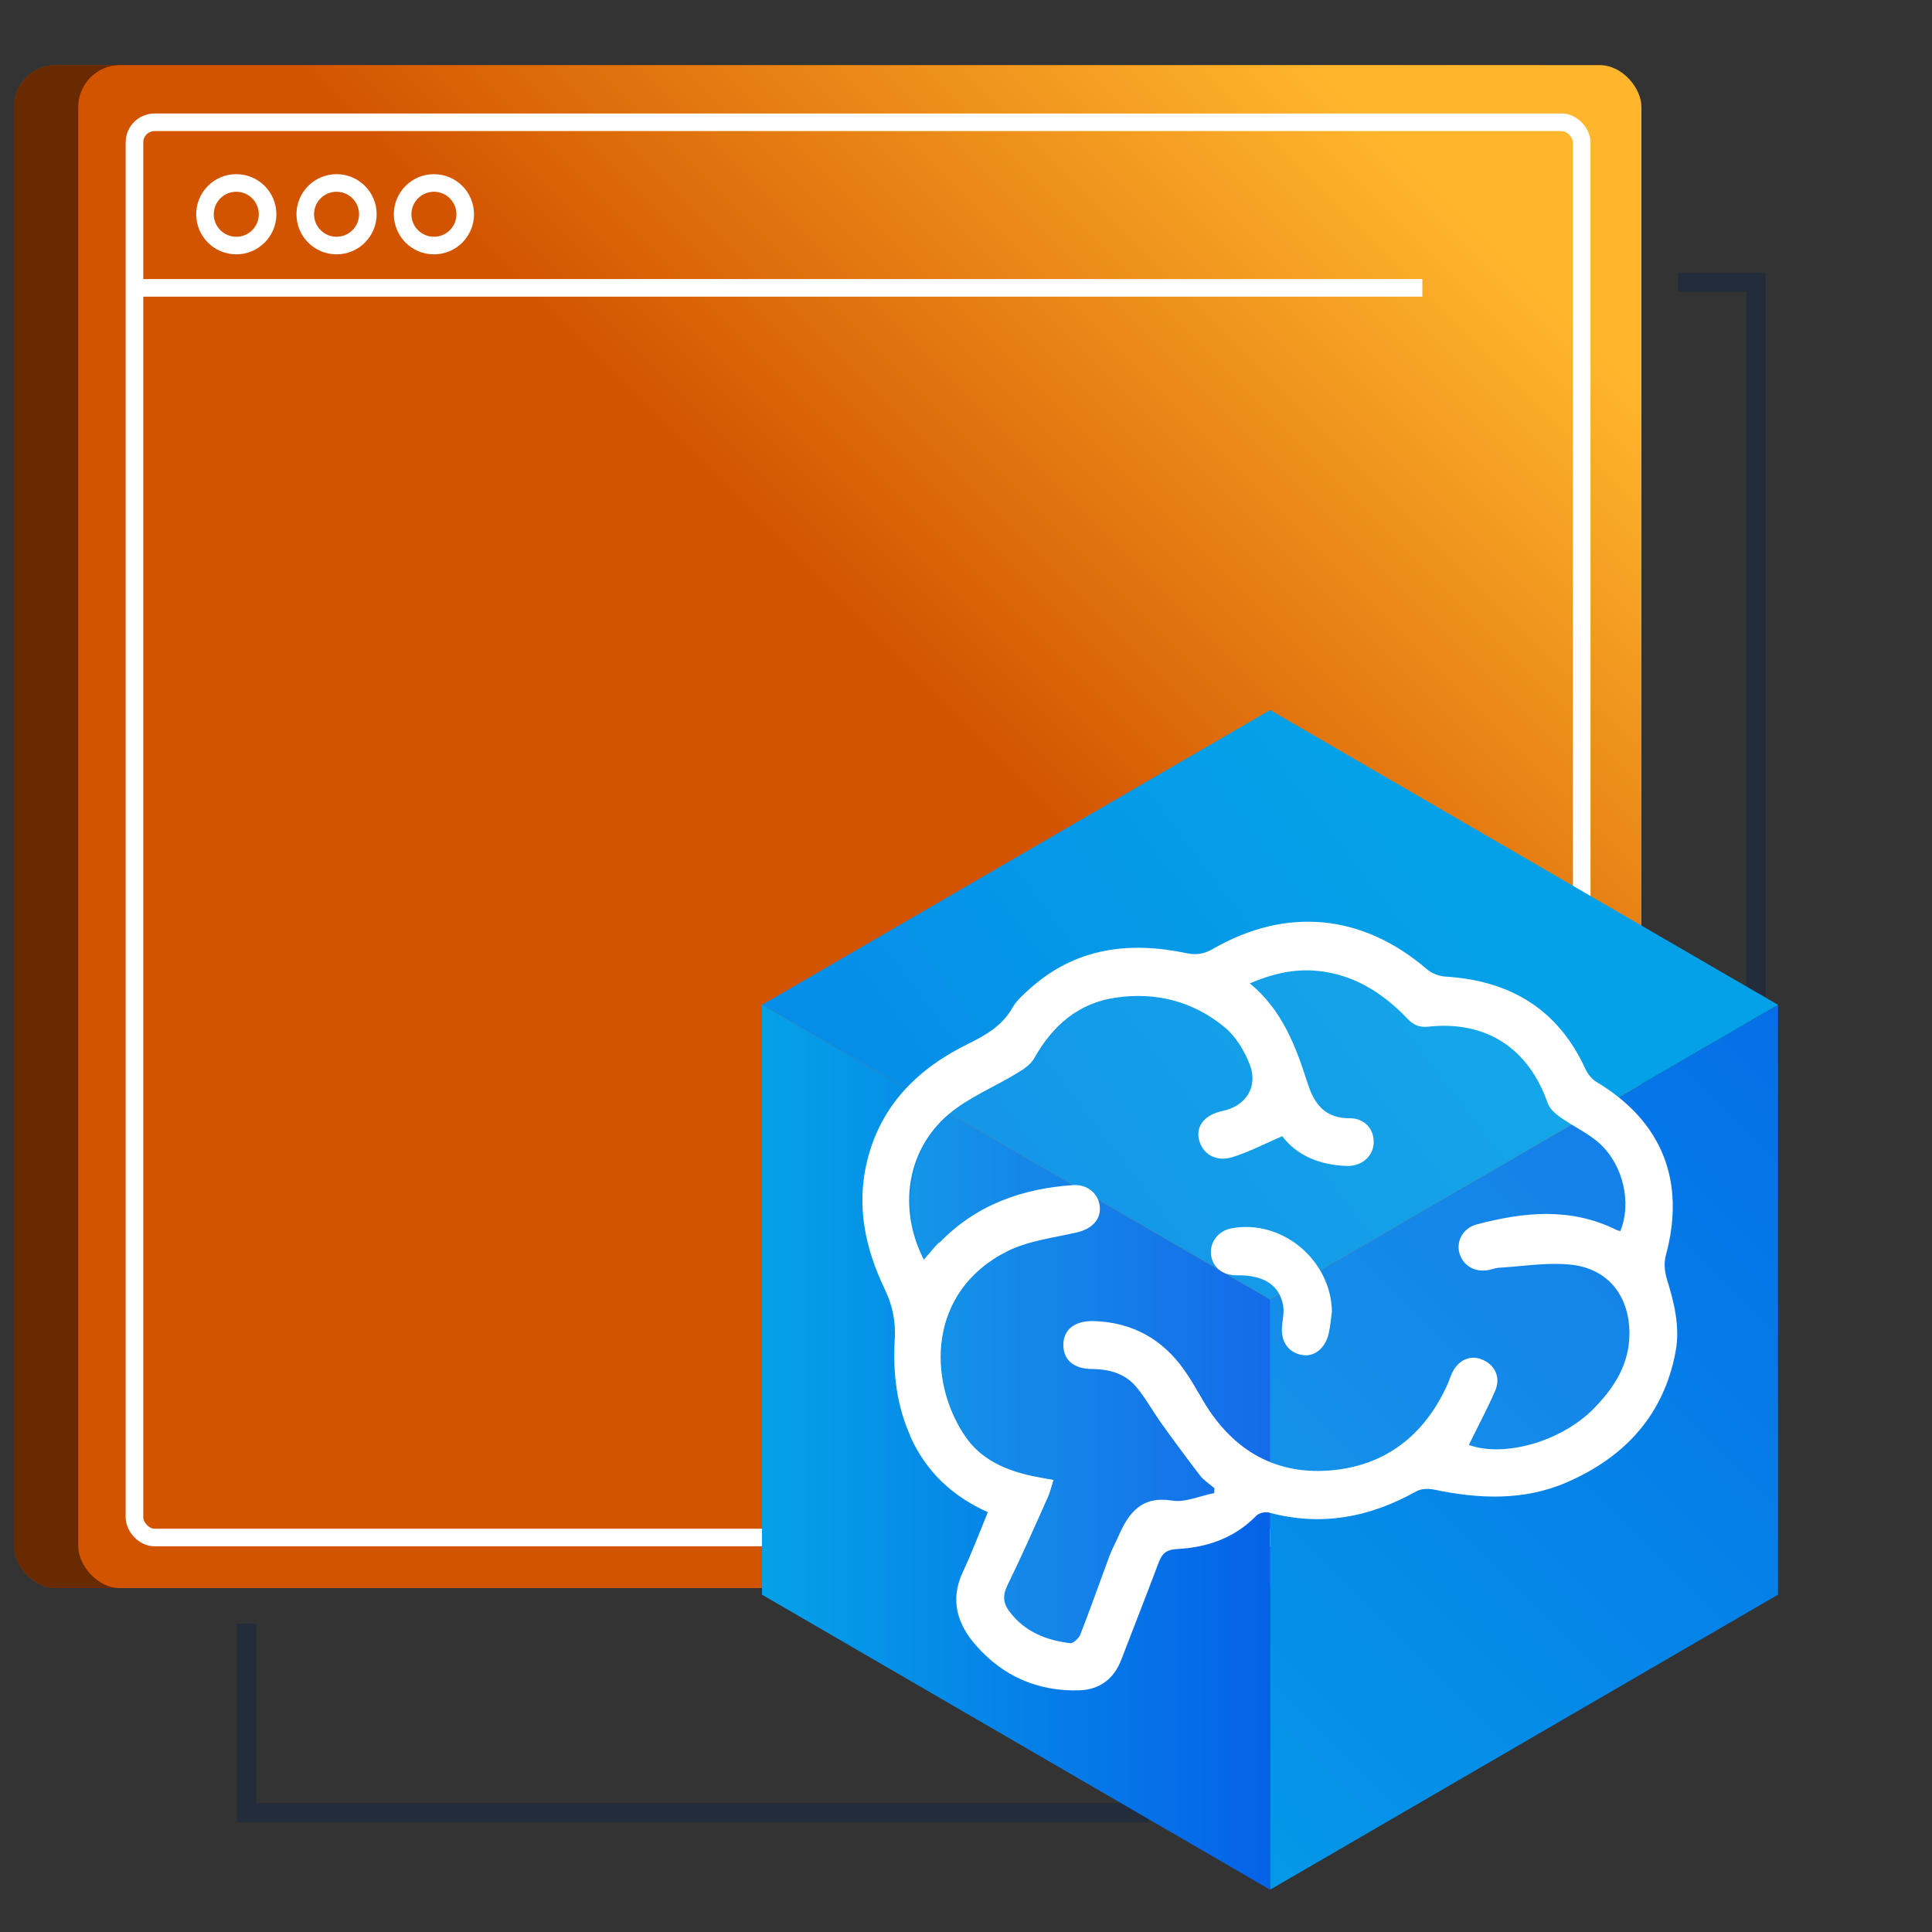
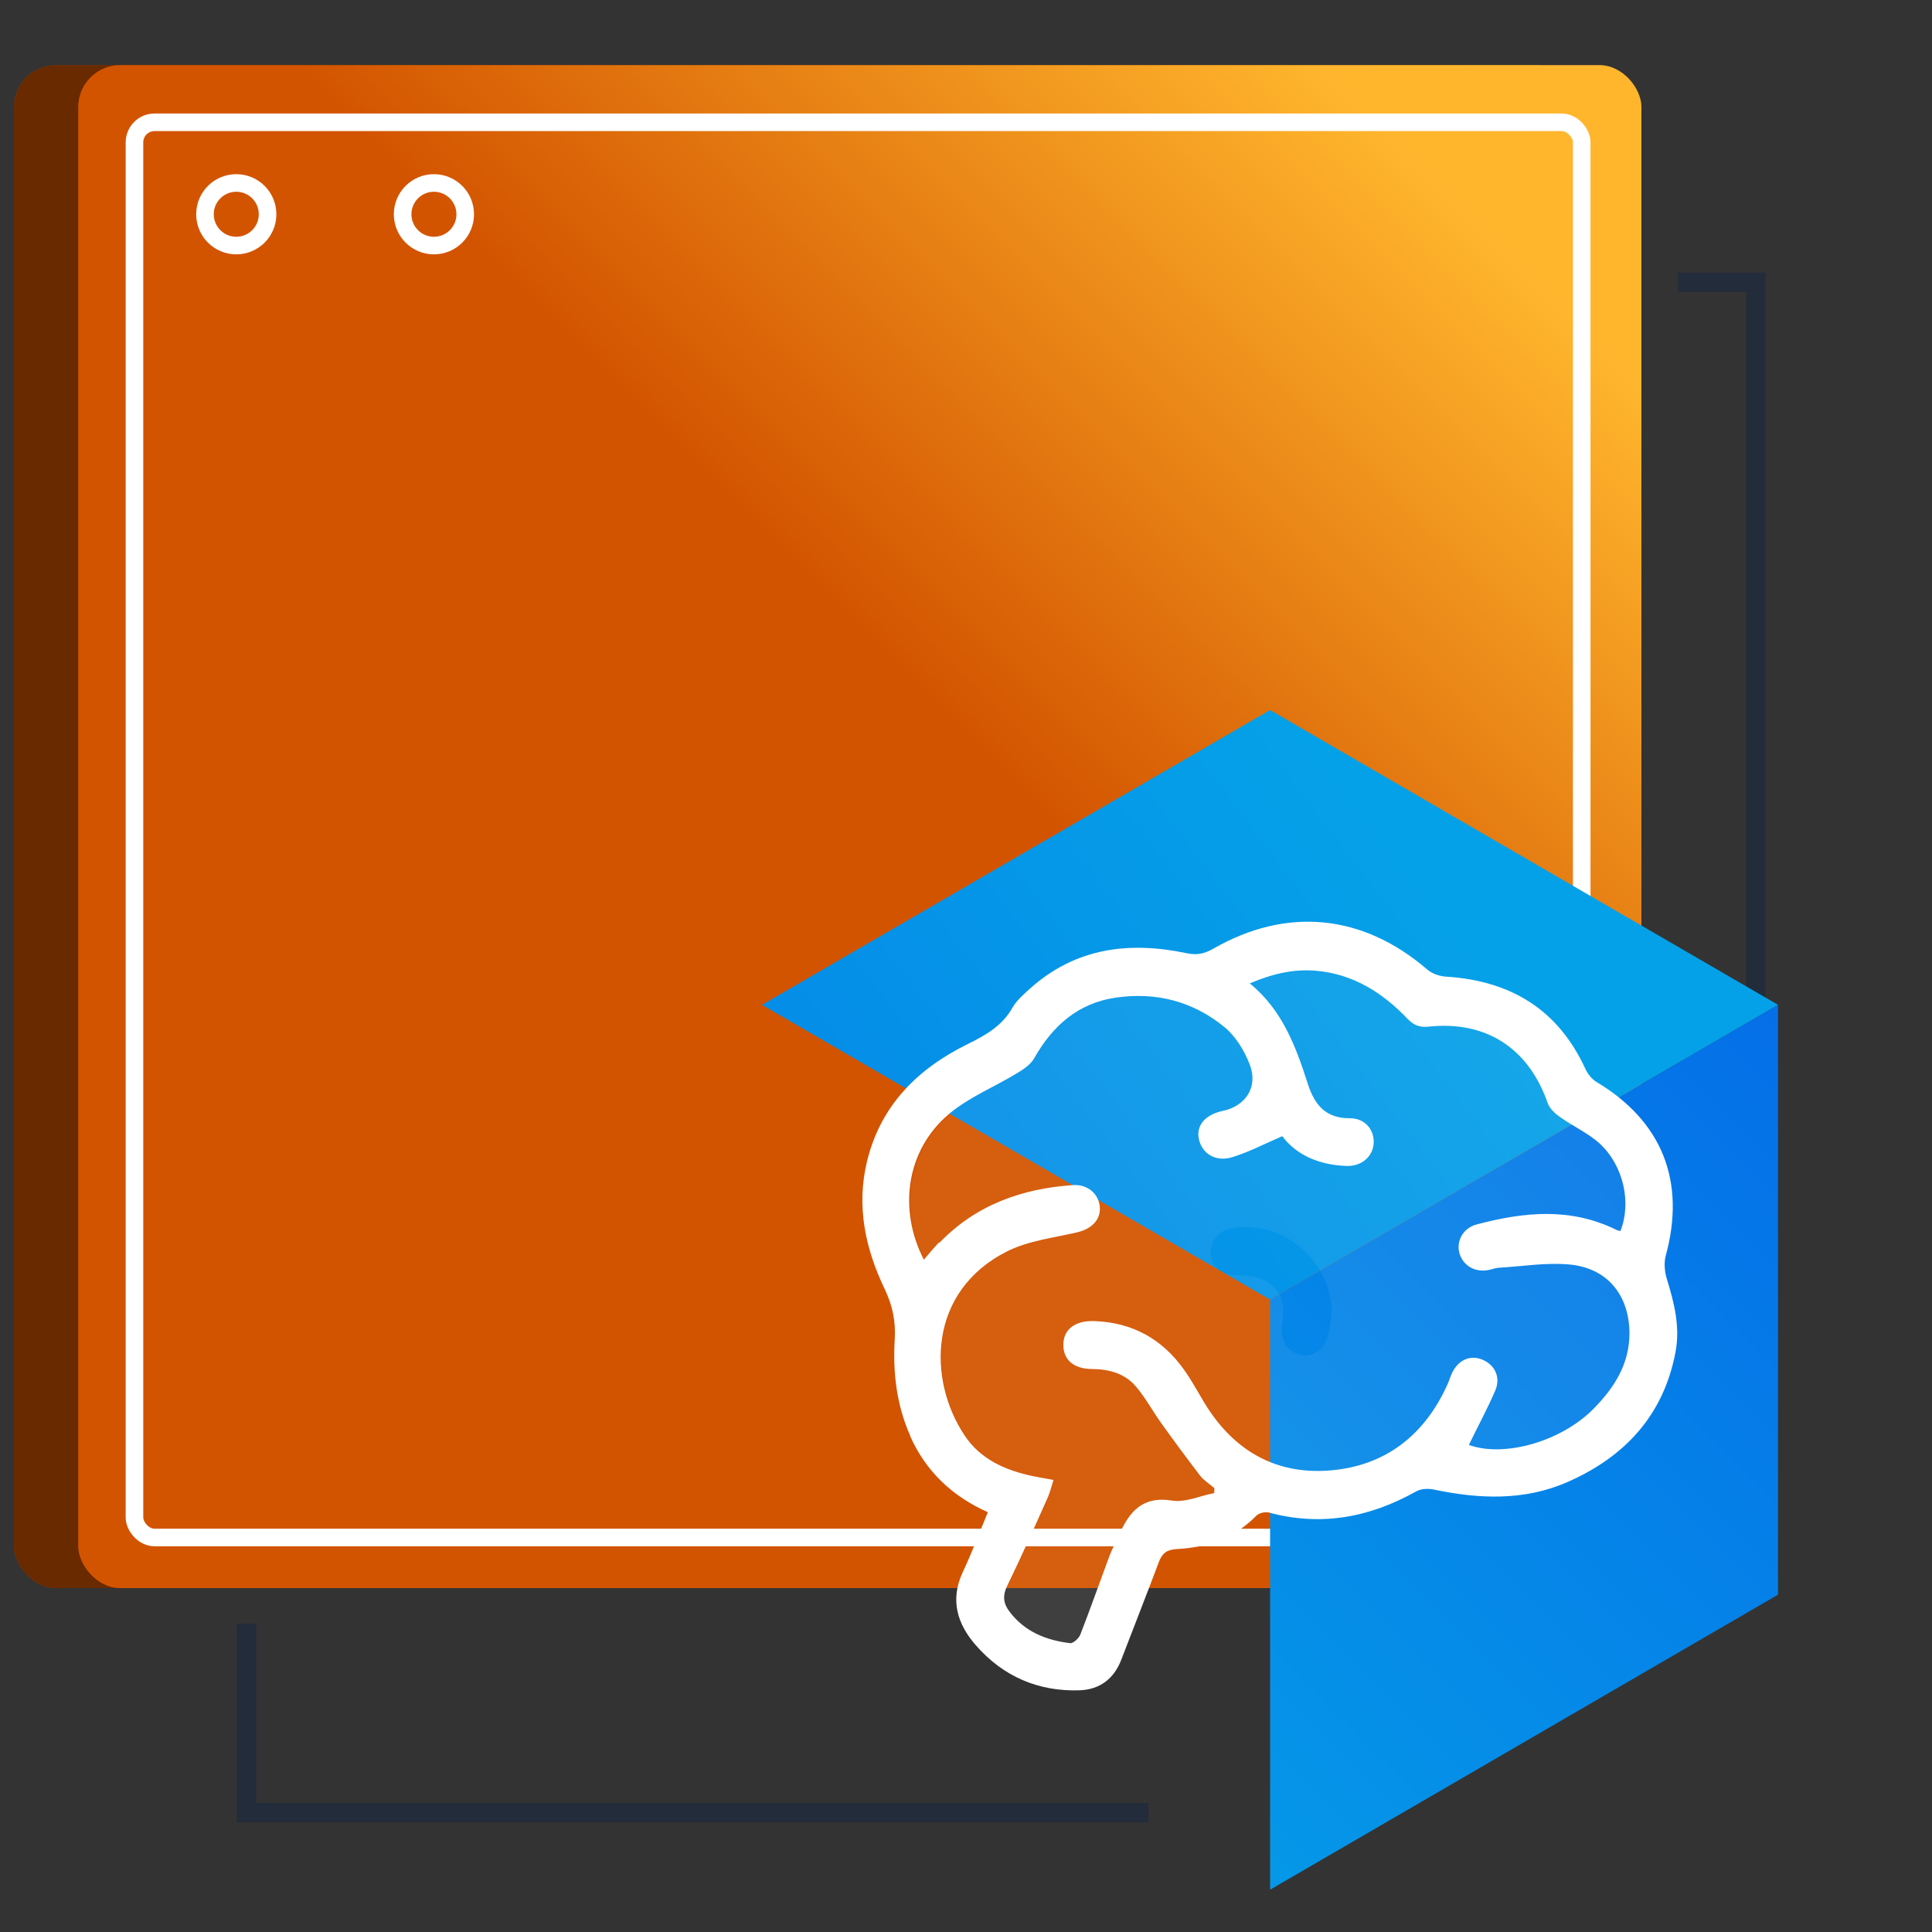
<svg xmlns="http://www.w3.org/2000/svg" xmlns:xlink="http://www.w3.org/1999/xlink" id="Layer_1" data-name="Layer 1" viewBox="0 0 100 100">
  <rect x="0" y="0" width="100" height="100" fill="#333333" stroke="none" />
  <defs>
    <style>
      .cls-1 {
        fill: url(#linear-gradient-2);
      }

      .cls-2, .cls-3 {
        fill: #fff;
      }

      .cls-4, .cls-5 {
        opacity: .5;
      }

      .cls-3 {
        isolation: isolate;
        opacity: .06;
      }

      .cls-6 {
        fill: url(#linear-gradient-5);
      }

      .cls-5, .cls-7, .cls-8 {
        fill: none;
      }

      .cls-7 {
        stroke: #fff;
        stroke-width: .91px;
      }

      .cls-7, .cls-8 {
        stroke-miterlimit: 10;
      }

      .cls-8 {
        stroke: #222c3a;
      }

      .cls-9 {
        fill: url(#linear-gradient-3);
      }

      .cls-10 {
        fill: url(#linear-gradient);
      }

      .cls-11 {
        fill: url(#linear-gradient-4);
      }
    </style>
    <linearGradient id="linear-gradient" x1="33.64" y1="37.97" x2="48.5" y2="47.46" gradientUnits="userSpaceOnUse">
      <stop offset="0" stop-color="#d35400" />
      <stop offset="1" stop-color="#ffb62d" />
    </linearGradient>
    <linearGradient id="linear-gradient-2" x1="49.59" y1="37.69" x2="76.17" y2="11.12" xlink:href="#linear-gradient" />
    <linearGradient id="linear-gradient-3" x1="52.63" y1="101.16" x2="108.16" y2="45.63" gradientUnits="userSpaceOnUse">
      <stop offset="0" stop-color="#05a1e8" />
      <stop offset="1" stop-color="#0562e8" />
    </linearGradient>
    <linearGradient id="linear-gradient-4" x1="73.94" y1="45.74" x2="-4.88" y2="105.91" xlink:href="#linear-gradient-3" />
    <linearGradient id="linear-gradient-5" x1="39.44" y1="74.91" x2="65.74" y2="74.91" xlink:href="#linear-gradient-3" />
  </defs>
  <g>
    <rect class="cls-10" x=".72" y="3.37" width="80.91" height="78.83" rx="2.17" ry="2.17" />
    <rect class="cls-4" x=".72" y="3.37" width="80.91" height="78.83" rx="2.17" ry="2.17" />
    <rect class="cls-1" x="4.05" y="3.37" width="80.91" height="78.83" rx="2.17" ry="2.17" />
    <rect class="cls-7" x="6.96" y="6.34" width="74.91" height="73.25" rx="1.04" ry="1.04" transform="translate(88.83 85.92) rotate(-180)" />
-     <line class="cls-7" x1="6.96" y1="14.9" x2="73.62" y2="14.9" />
    <circle class="cls-7" cx="12.23" cy="11.09" r="1.62" />
-     <circle class="cls-7" cx="17.42" cy="11.09" r="1.62" />
    <circle class="cls-7" cx="22.46" cy="11.09" r="1.62" />
  </g>
  <g class="cls-5">
    <rect x="16.69" y="28.12" width="9.99" height="39.17" rx="5" ry="5" />
    <rect x="28.73" y="35.39" width="9.99" height="24.64" rx="3.96" ry="3.96" />
-     <rect x="41.56" y="21.2" width="9.99" height="53.02" rx="5" ry="5" />
    <rect x="54.45" y="28.12" width="9.99" height="39.17" rx="5" ry="5" />
    <rect x="66.49" y="35.39" width="9.99" height="24.64" rx="3.96" ry="3.96" />
  </g>
  <polyline class="cls-8" points="59.45 93.82 12.76 93.82 12.76 84.04" />
  <polyline class="cls-8" points="86.85 14.61 90.89 14.61 90.89 58.56" />
  <g>
    <polygon class="cls-9" points="92.03 52.01 92.03 82.54 65.74 97.81 65.74 67.27 92.03 52.01" />
    <polygon class="cls-11" points="92.03 52.01 65.74 67.27 39.44 52.01 65.74 36.75 92.03 52.01" />
-     <polygon class="cls-6" points="65.74 67.27 65.74 97.81 39.44 82.54 39.44 52.01 65.74 67.27" />
  </g>
  <g>
    <path class="cls-2" d="m47.12,74.33c-.71-1.59-.91-3.27-.81-4.98.06-.93-.1-1.75-.51-2.61-1.01-2.1-1.49-4.31-.92-6.64.71-2.91,2.64-4.8,5.23-6.07.93-.46,1.77-.94,2.3-1.88.21-.37.57-.68.89-.97,2.37-2.13,5.15-2.47,8.13-1.84.53.11.92.02,1.36-.23,3.81-2.19,7.74-1.8,11.07,1.06.25.22.64.36.98.38,3.34.21,5.81,1.69,7.23,4.8.12.25.33.51.56.65,3.4,2.03,4.64,5.14,3.59,8.99-.1.37-.06.82.05,1.19.38,1.23.7,2.48.46,3.77-.61,3.3-2.64,5.47-5.62,6.77-2.23.97-4.56.87-6.89.38-.29-.06-.66-.05-.91.09-2.41,1.35-4.92,1.83-7.63,1.1-.19-.05-.51.02-.65.16-1.14,1.17-2.56,1.65-4.13,1.73-.5.03-.74.21-.91.65-.64,1.7-1.3,3.38-1.95,5.07-.38,1-1.12,1.55-2.16,1.59-2.13.07-3.95-.71-5.36-2.32-.97-1.1-1.36-2.35-.69-3.79.47-1,.86-2.04,1.3-3.11-1.84-.82-3.21-2.11-4.03-3.96Zm1.51-10.01c1.89-1.96,4.27-2.8,6.91-2.98.77-.05,1.35.47,1.39,1.16.04.66-.45,1.12-1.19,1.29-1.21.28-2.5.43-3.59.97-4.14,2.07-4.14,6.67-2.22,9.54.83,1.25,2.13,1.81,3.56,2.11.31.06.63.12,1.04.19-.1.32-.17.61-.28.87-.69,1.55-1.38,3.1-2.12,4.62-.25.52-.19.93.14,1.35.79,1.03,1.89,1.46,3.12,1.61.16.02.46-.26.53-.45.52-1.34,1-2.7,1.5-4.05.14-.37.33-.72.49-1.08.53-1.21,1.21-2.05,2.76-1.8.69.11,1.45-.25,2.18-.39,0-.08,0-.17.01-.25-.25-.22-.55-.4-.75-.66-.69-.9-1.36-1.81-2.02-2.73-.44-.62-.81-1.31-1.3-1.88-.57-.67-1.38-.89-2.25-.9-.97,0-1.51-.48-1.5-1.26,0-.8.62-1.26,1.61-1.22,1.97.07,3.51.93,4.64,2.52.32.45.6.94.88,1.42,1.47,2.6,3.68,4.03,6.67,3.79,2.85-.23,4.89-1.81,6.08-4.45.09-.19.14-.39.23-.58.33-.7.96-.97,1.59-.7.65.28.95.92.65,1.61-.41.95-.91,1.87-1.36,2.8,1.82.66,4.78-.17,6.46-1.88,1.07-1.09,1.86-2.32,1.85-3.93-.02-1.96-1.16-3.36-3.12-3.53-1.2-.11-2.43.1-3.65.17-.18.01-.36.09-.54.12-.71.13-1.33-.25-1.5-.91-.15-.61.2-1.26.89-1.45,2.44-.65,4.87-.9,7.25.28.06.03.13.04.2.06.58-1.43.18-3.37-1.06-4.52-.6-.55-1.39-.9-2.06-1.38-.26-.18-.54-.44-.64-.72-.99-2.84-3.18-4.28-6.17-3.96-.48.05-.77-.08-1.09-.41-1.29-1.35-2.79-2.3-4.69-2.48-1.18-.11-2.29.15-3.47.65,1.7,1.39,2.39,3.29,3.01,5.22.35,1.07.92,1.77,2.18,1.76.78,0,1.28.62,1.22,1.32-.05.68-.64,1.18-1.41,1.15-1.38-.05-2.57-.54-3.32-1.54-.93.4-1.74.83-2.6,1.09-.86.26-1.57-.2-1.72-.96-.14-.7.34-1.25,1.24-1.44,1.19-.25,1.84-1.24,1.4-2.39-.27-.71-.72-1.45-1.29-1.93-1.63-1.35-3.57-1.85-5.66-1.54-1.92.28-3.25,1.44-4.2,3.12-.18.33-.55.58-.88.78-1.18.72-2.51,1.25-3.55,2.13-2.19,1.85-2.64,4.9-1.29,7.53.27-.31.51-.61.78-.89Z" />
    <path class="cls-3" d="m49.14,57.68c1.04-.88,2.37-1.41,3.55-2.13.33-.2.7-.46.88-.78.94-1.68,2.27-2.84,4.2-3.12,2.09-.31,4.03.19,5.66,1.54.57.48,1.02,1.22,1.29,1.93.44,1.15-.21,2.15-1.4,2.39-.9.19-1.38.74-1.24,1.44.15.75.85,1.22,1.72.96.86-.26,1.68-.69,2.6-1.09.74,1,1.93,1.48,3.32,1.54.77.03,1.36-.46,1.41-1.15.05-.7-.44-1.32-1.22-1.32-1.25.01-1.83-.69-2.18-1.76-.62-1.93-1.31-3.82-3.01-5.22,1.18-.49,2.29-.76,3.47-.65,1.9.18,3.4,1.13,4.69,2.48.31.33.6.46,1.09.41,2.98-.33,5.18,1.12,6.17,3.96.1.28.38.54.64.72.67.48,1.46.83,2.06,1.38,1.24,1.15,1.65,3.09,1.06,4.52-.07-.02-.14-.03-.2-.06-2.37-1.18-4.81-.93-7.25-.28-.69.19-1.04.84-.89,1.45.16.66.79,1.04,1.5.91.18-.03.36-.11.54-.12,1.22-.07,2.45-.28,3.65-.17,1.96.17,3.1,1.57,3.12,3.53.02,1.61-.78,2.84-1.85,3.93-1.68,1.71-4.64,2.54-6.46,1.88.46-.93.95-1.84,1.36-2.8.3-.7,0-1.34-.65-1.61-.63-.27-1.26,0-1.59.7-.09.19-.15.39-.23.58-1.19,2.64-3.22,4.23-6.08,4.45-2.99.24-5.19-1.19-6.67-3.79-.27-.48-.55-.97-.88-1.42-1.14-1.6-2.68-2.46-4.64-2.52-.99-.03-1.6.43-1.61,1.22,0,.78.54,1.25,1.5,1.26.88,0,1.68.23,2.25.9.5.57.86,1.26,1.3,1.88.66.92,1.32,1.84,2.02,2.73.2.26.5.44.75.66,0,.08,0,.17-.01.25-.73.14-1.49.5-2.18.39-1.55-.25-2.24.59-2.76,1.8-.16.36-.35.71-.49,1.08-.5,1.35-.98,2.71-1.5,4.05-.08.2-.37.47-.53.45-1.23-.15-2.33-.58-3.12-1.61-.32-.42-.39-.82-.14-1.35.74-1.52,1.42-3.08,2.12-4.62.12-.26.18-.55.28-.87-.41-.07-.73-.13-1.04-.19-1.43-.29-2.73-.86-3.56-2.11-1.92-2.87-1.92-7.48,2.22-9.54,1.09-.54,2.38-.7,3.59-.97.75-.17,1.23-.63,1.19-1.29-.04-.69-.62-1.21-1.39-1.16-2.65.18-5.02,1.02-6.91,2.98-.27.28-.51.58-.78.89-1.35-2.63-.9-5.68,1.29-7.53Zm14.58,5.9c-.67.13-1.11.7-1.05,1.34.07.68.6,1.1,1.36,1.09,1.35-.02,2.18.5,2.37,1.54.06.31,0,.64-.04.96-.12.83.23,1.44.95,1.61.67.16,1.28-.3,1.46-1.13.08-.36.11-.73.16-1.1-.04-2.68-2.61-4.81-5.21-4.31Z" />
-     <path class="cls-2" d="m68.94,67.89c-.04-2.68-2.61-4.81-5.21-4.31-.67.13-1.11.7-1.05,1.34.07.68.6,1.1,1.36,1.09,1.35-.02,2.18.5,2.37,1.54.06.31,0,.64-.04.96-.12.83.23,1.44.95,1.61.67.16,1.28-.3,1.46-1.13.08-.36.11-.73.16-1.1Z" />
  </g>
</svg>